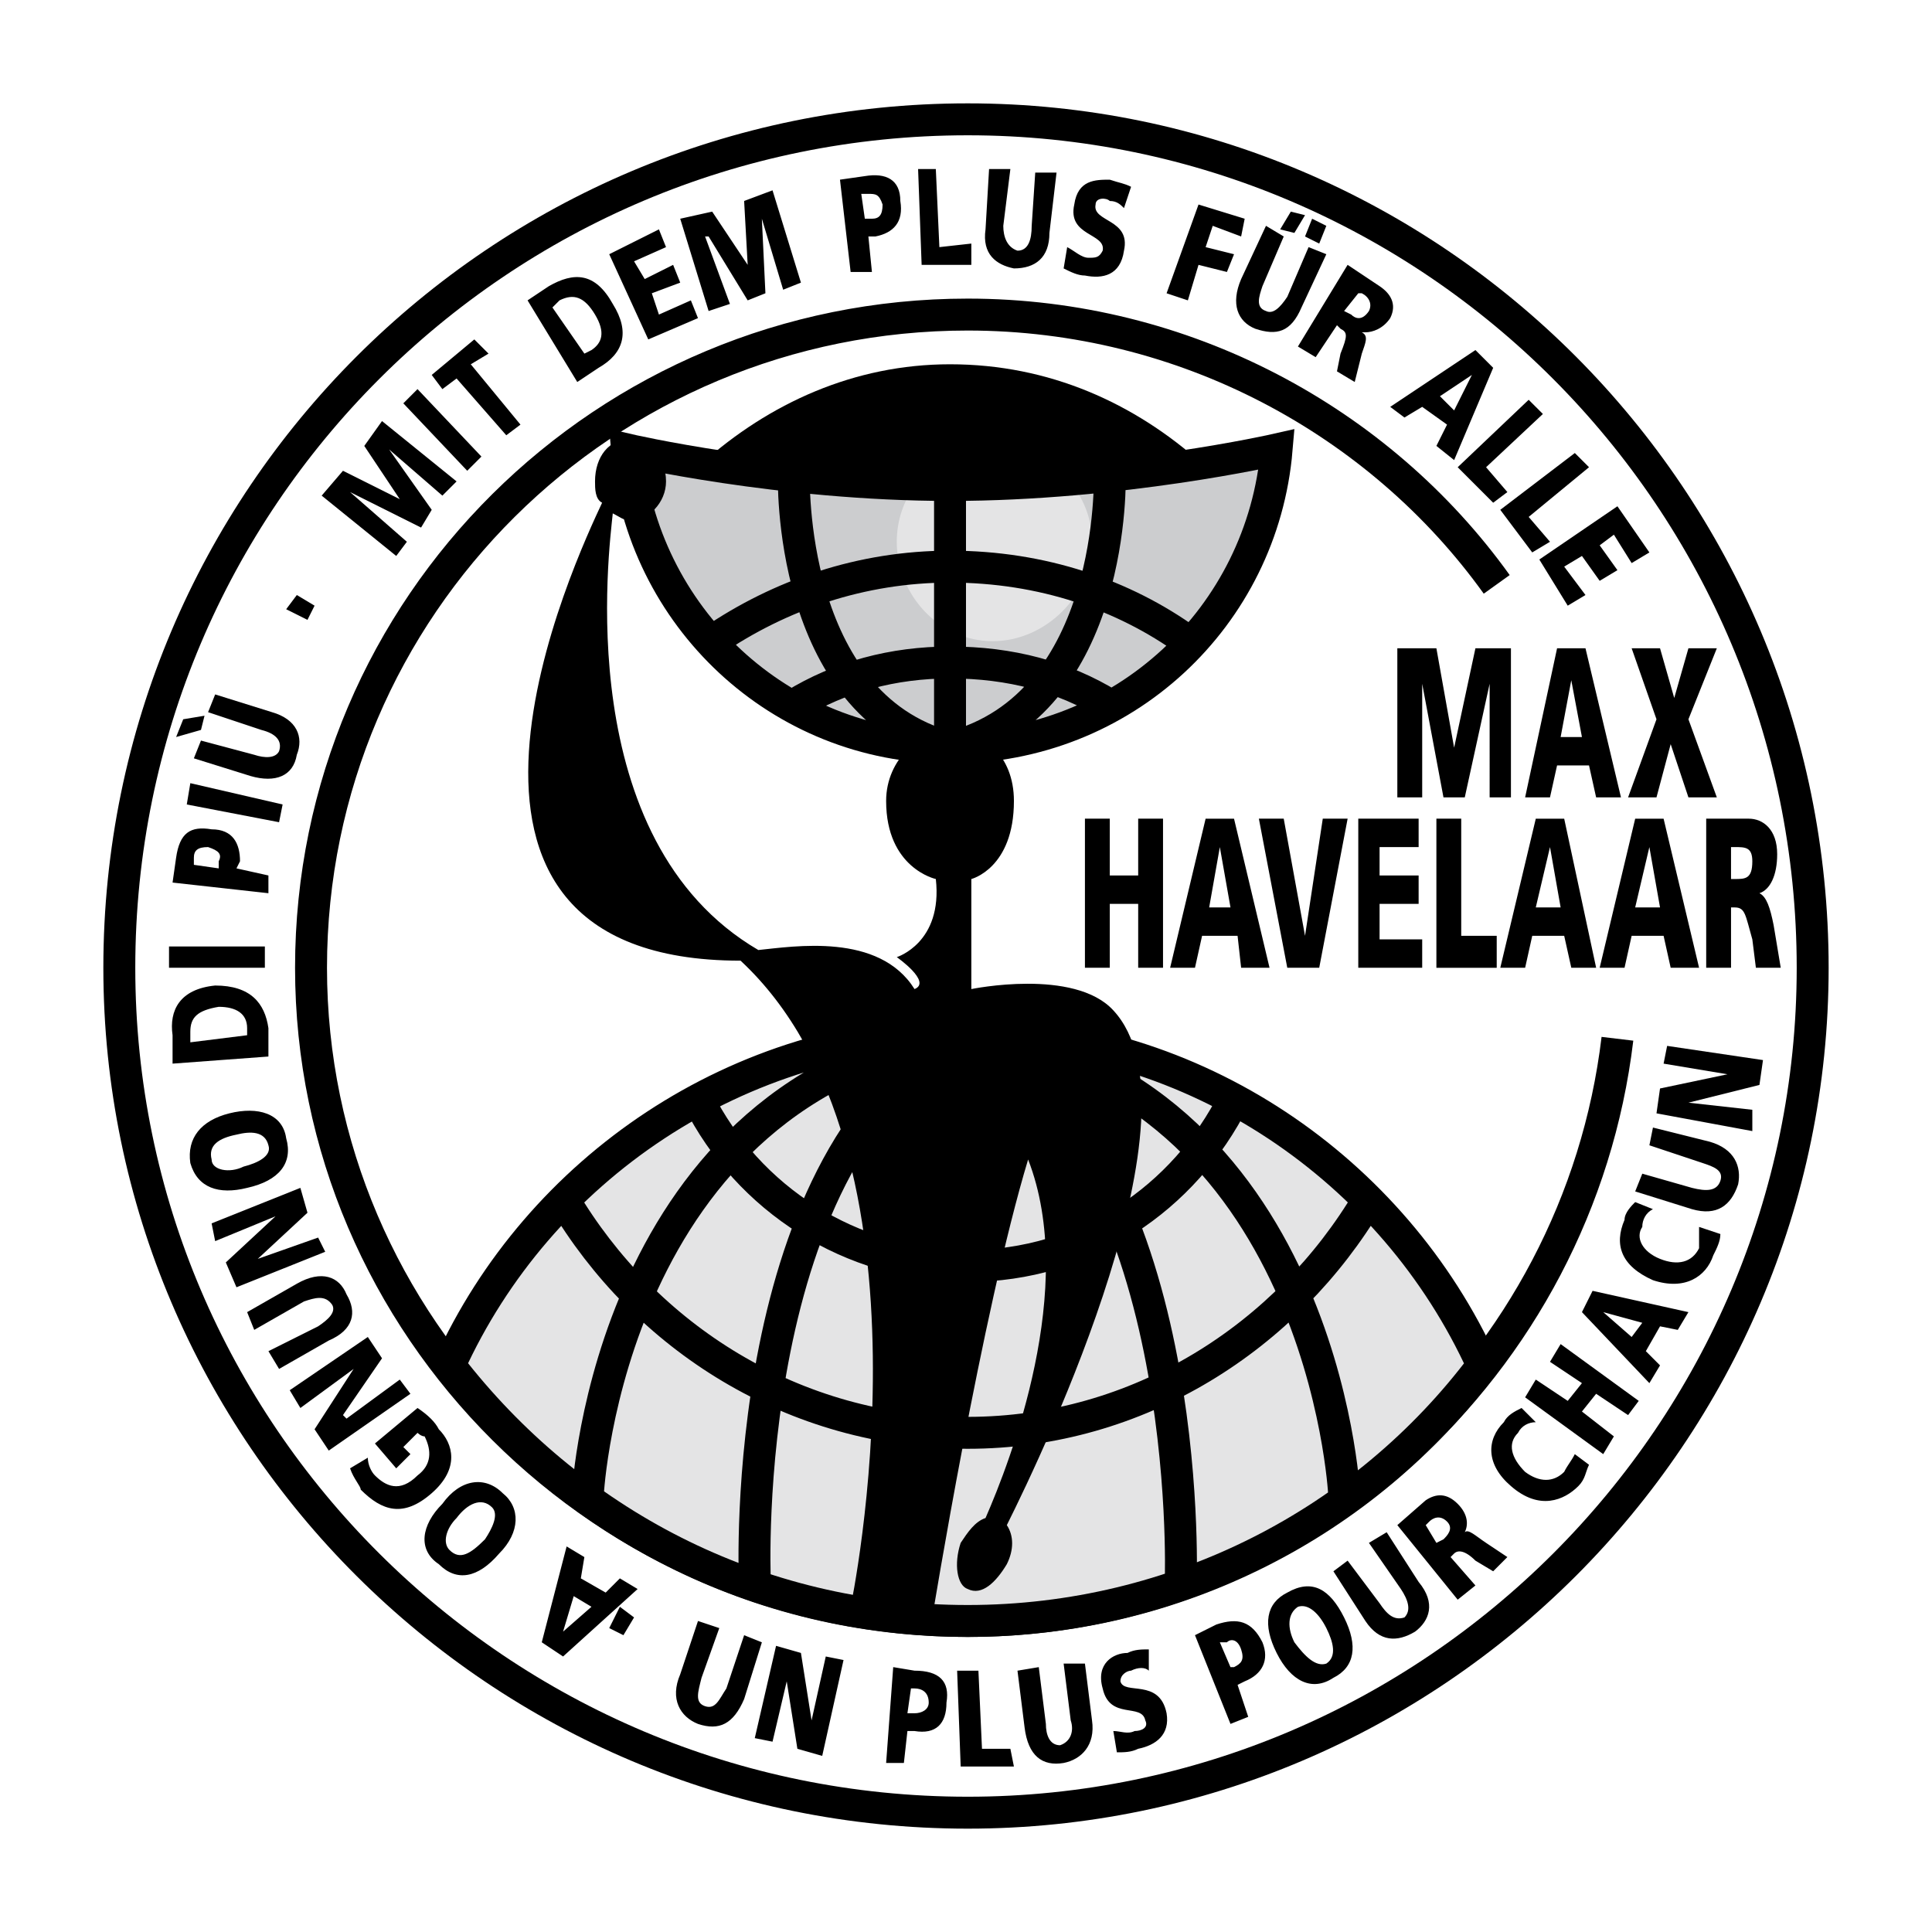
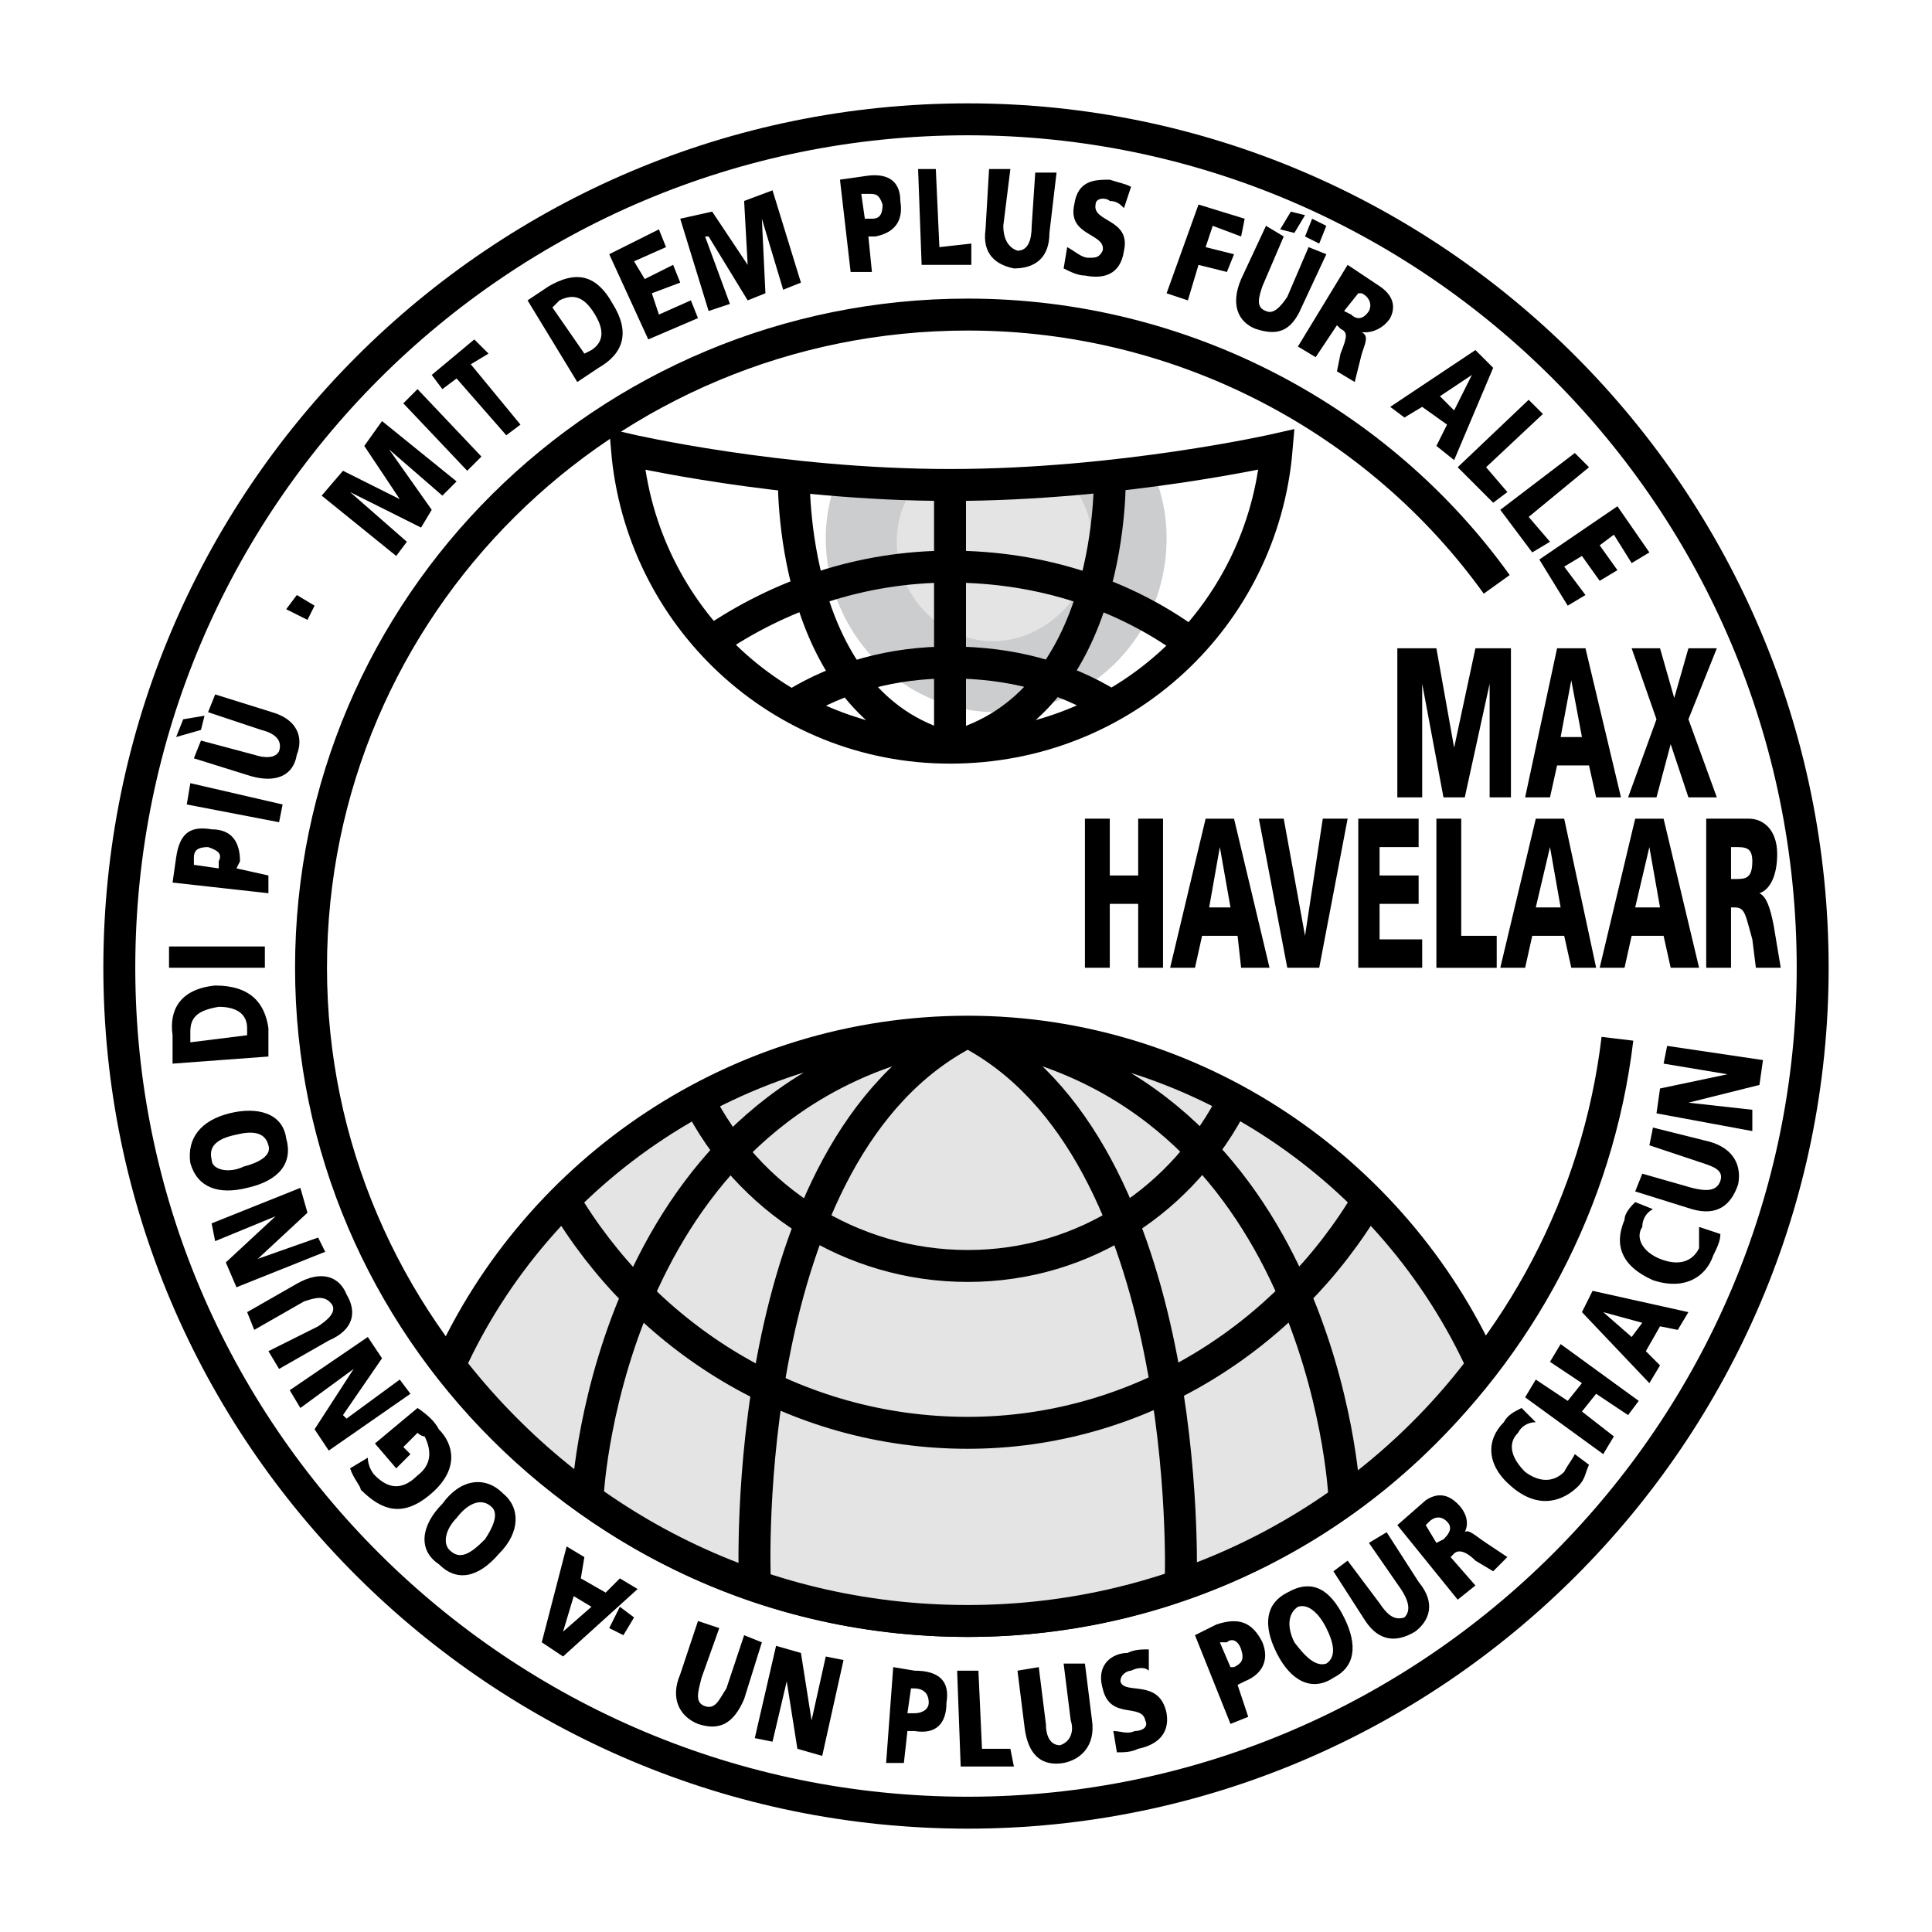
<svg xmlns="http://www.w3.org/2000/svg" width="2500" height="2500" viewBox="0 0 192.756 192.756">
-   <path fill-rule="evenodd" clip-rule="evenodd" fill="#fff" d="M0 0h192.756v192.756H0V0z" />
-   <path d="M96.555 180.852c46.398 0 84.296-37.898 84.296-84.297 0-46.752-37.898-84.65-84.296-84.65-46.753 0-84.651 37.897-84.651 84.65 0 46.398 37.898 84.297 84.651 84.297z" fill-rule="evenodd" clip-rule="evenodd" fill="#fff" />
-   <path d="M96.555 161.725c35.773 0 65.169-29.396 65.169-65.17 0-36.126-29.396-65.17-65.169-65.17-36.127 0-65.524 29.043-65.524 65.17 0 35.773 29.397 65.17 65.524 65.17z" fill-rule="evenodd" clip-rule="evenodd" fill="#fff" />
  <path d="M96.555 180.852c46.398 0 84.296-37.898 84.296-84.297 0-46.752-37.898-84.65-84.296-84.65-46.753 0-84.651 37.897-84.651 84.65 0 46.398 37.898 84.297 84.651 84.297zm52.773-122.549C137.641 42.01 118.16 31.385 96.555 31.385c-36.127 0-65.524 29.043-65.524 65.17 0 35.773 29.397 65.17 65.524 65.17 33.294 0 60.919-25.5 64.816-58.086" fill="none" stroke="#000" stroke-width="3.186" stroke-miterlimit="2.613" />
  <path d="M96.555 102.932c-23.022 0-42.857 13.812-51.711 33.293 12.042 15.584 30.46 25.5 51.711 25.5 20.896 0 39.669-9.916 51.357-25.5-8.853-19.481-28.689-33.293-51.357-33.293z" fill-rule="evenodd" clip-rule="evenodd" fill="#e4e4e5" />
-   <path d="M94.784 48.386c-17.001 0-32.23-3.542-32.23-3.542 1.416 16.646 15.229 29.751 32.23 29.751 17.354 0 31.169-13.105 32.585-29.751 0 0-15.584 3.542-32.585 3.542z" fill-rule="evenodd" clip-rule="evenodd" fill="#cccdcf" />
  <path d="M99.389 71.054c-9.209 0-17.001-7.792-17.001-17.355 0-2.021.38-3.979 1.064-5.797 3.574.291 7.404.484 11.333.484 7.392 0 14.519-.671 20.21-1.429a16.988 16.988 0 0 1 1.396 6.742c0 9.562-7.44 17.355-17.002 17.355z" fill-rule="evenodd" clip-rule="evenodd" fill="#cccdcf" />
  <path d="M99.033 63.97c-5.311 0-9.562-4.604-9.562-9.917 0-2.149.699-4.126 1.878-5.715 1.134.031 2.281.048 3.435.048 4.071 0 8.063-.208 11.778-.516 1.479 1.663 2.389 3.819 2.389 6.183 0 5.313-4.603 9.917-9.918 9.917z" fill-rule="evenodd" clip-rule="evenodd" fill="#e4e4e5" />
-   <path d="M111.078 100.805c-3.898-4.25-14.168-2.125-14.168-2.125V87.701s4.249-1.062 4.249-7.792c0-4.604-3.186-7.084-6.374-7.084-2.833 0-6.375 2.834-6.375 7.084 0 6.729 4.958 7.792 4.958 7.792.708 6.375-3.896 7.792-3.896 7.792s3.542 2.479 1.771 3.187c-3.542-5.667-12.043-4.25-15.584-3.896-18.772-10.98-14.876-40.023-14.522-43.565.709.354 1.062.708 1.771.708 1.771 0 3.542-1.771 3.542-3.896 0-2.479-1.771-4.25-3.542-4.25-2.125 0-3.542 1.771-3.542 4.25 0 .708 0 1.771.707 2.125-2.478 5.312-21.604 45.69 13.814 45.69 20.543 19.126 10.98 64.462 10.98 64.462l8.146 1.062s4.959-30.459 9.563-45.689c4.959 12.75-1.771 30.105-4.25 35.773-1.062.354-1.771 1.416-2.479 2.479-.708 2.125-.354 4.25.708 4.604 1.417.709 2.833-.707 3.896-2.479.707-1.416.707-2.834 0-3.896 3.897-7.791 19.834-41.439 10.627-51.357zM119.932 46.261c-6.73-6.021-15.23-9.917-25.147-9.917-9.563 0-18.063 3.896-24.793 9.917 6.021 1.063 15.23 2.125 24.793 2.125 9.916 0 18.772-1.062 25.147-2.125z" fill-rule="evenodd" clip-rule="evenodd" />
  <path d="M136.578 119.578c-8.146 13.812-23.021 23.375-40.023 23.375-17.355 0-32.231-9.562-40.377-23.375m66.941-9.918c-4.959 9.918-14.875 16.646-26.564 16.646-11.688 0-21.959-6.729-26.918-16.646m-10.98 39.315s2.125-40.73 37.898-46.043m-21.251 54.543s-1.771-42.855 21.251-54.543m37.545 46.043s-2.127-40.73-37.544-46.043m21.251 54.543s1.416-42.855-21.251-54.543m-.001 0c-23.022 0-42.857 13.812-51.711 33.293 12.042 15.584 30.46 25.5 51.711 25.5 20.896 0 39.669-9.916 51.357-25.5-8.853-19.481-28.689-33.293-51.357-33.293zm-1.771-54.546c-17.001 0-32.23-3.542-32.23-3.542 1.416 16.646 15.229 29.751 32.23 29.751 17.354 0 31.169-13.105 32.585-29.751 0 0-15.584 3.542-32.585 3.542zM79.2 47.324s-.708 23.021 15.584 27.272m15.939-27.272s.709 23.021-15.938 27.272m-.001-26.21v25.147m23.73-9.563c-6.375-4.604-14.521-7.438-23.729-7.438-8.855 0-17.001 2.833-23.73 7.438m8.145 6.375c4.604-2.833 9.917-4.25 15.584-4.25 6.021 0 11.335 1.417 15.938 4.25" fill="none" stroke="#000" stroke-width="3.186" stroke-miterlimit="2.613" />
  <path fill-rule="evenodd" clip-rule="evenodd" d="M61.845 160.309l1.416 1.062-1.062 1.772-1.416-.709 1.062-2.125zM74.242 169.518c-1.062 2.479-2.48 3.188-4.604 2.479-1.771-.707-2.834-2.479-1.771-4.957l1.771-5.314 2.125.709-1.771 4.959c-.354 1.416-.708 2.479.354 2.834 1.062.354 1.417-.709 2.125-1.771l1.771-5.312 1.77.709-1.77 5.664zM77.428 164.205l2.481.709 1.062 6.729 1.416-6.375 1.772.353-2.126 9.565-2.478-.709-1.063-6.729-1.417 6.02-1.771-.354 2.124-9.209zM90.888 168.455h.354c.708 0 1.417.354 1.417 1.416 0 .709-.708 1.062-1.417 1.062h-.708l.354-2.478zm-2.479 7.438h1.771l.354-3.188h.708c2.125.355 3.188-.709 3.188-2.834.354-2.123-.708-3.188-3.188-3.188l-2.126-.354-.707 9.564zM95.493 166.684h2.124l.356 7.793h2.832l.353 1.771h-5.311l-.354-9.564zM108.951 171.643c.355 2.48-1.062 3.896-2.832 4.25-2.127.355-3.543-.707-3.896-3.541l-.709-5.668 2.125-.354.709 5.666c0 1.064.354 2.127 1.416 2.127 1.062-.355 1.416-1.418 1.062-2.48l-.707-5.666h2.125l.707 5.666zM111.078 172.705c.707 0 1.416.355 2.123 0 .709 0 1.418-.354 1.064-1.062-.355-1.771-3.543 0-4.252-3.188-.707-2.479 1.064-3.541 2.48-3.541.707-.354 1.416-.354 2.125-.354v2.123c-.354-.354-1.062-.354-1.771 0-.354 0-1.062.355-1.062 1.064.354 1.416 3.896-.355 4.605 3.186.354 2.127-1.062 3.189-2.834 3.543-.709.354-1.418.354-2.125.354l-.353-2.125zM121.703 163.852h.707c.355-.355 1.062-.355 1.418.709.354 1.061 0 1.416-.709 1.77h-.354l-1.062-2.479zm1.063 8.144l1.77-.707-1.062-3.188.709-.354c1.771-.709 2.48-2.127 1.771-3.896-1.062-2.127-2.48-2.48-4.604-1.771l-2.127 1.062 3.543 8.854zM129.141 163.852c-.709-1.418-.709-2.834.354-3.543 1.062-.354 2.125.709 2.834 2.125.707 1.418 1.062 2.834 0 3.543-1.063.353-2.126-.709-3.188-2.125zm-1.772 1.062c1.418 2.834 3.543 3.895 5.666 2.479 2.127-1.062 2.48-3.188 1.064-6.021s-3.188-3.896-5.668-2.479c-2.124 1.062-2.478 3.187-1.062 6.021zM141.537 157.83c1.771 2.125 1.062 3.895-.354 4.959-1.771 1.062-3.543 1.062-4.959-1.064l-3.189-4.957 1.418-1.062 3.188 4.25c.709 1.062 1.418 1.77 2.48 1.416.707-.709.354-1.771-.355-2.834l-3.188-4.604 1.771-1.062 3.188 4.958zM139.412 152.162l2.832-2.479c1.064-.709 2.127-.709 3.189.354s1.062 2.125.707 2.834c.355-.354 1.062.354 2.125 1.062l2.125 1.416-1.416 1.418-1.771-1.062c-1.062-1.062-1.77-1.062-2.125-.709l-.354.354 2.479 2.834-1.77 1.416-6.021-7.438zm3.897 1.772l.707-.355c.355-.354 1.062-1.061.355-1.77-.709-.709-1.418-.354-1.771 0l-.355.354 1.064 1.771zM158.537 146.141c-.354.709-.354 1.418-1.062 2.125-1.416 1.418-3.896 2.48-6.729 0-2.48-2.125-2.48-4.604-.709-6.373.354-.709 1.062-1.064 1.771-1.418l1.416 1.418c-.709 0-1.416.352-1.77 1.061-1.064 1.062-.709 2.48.707 3.896 1.416 1.062 2.834 1.062 3.896 0 .354-.709.709-1.062 1.062-1.771l1.418 1.062zM152.162 139.412l1.063-1.771 3.187 2.125 1.418-1.77-3.187-2.127 1.062-1.769 7.791 5.666-1.062 1.418-3.188-2.125-1.416 1.769 3.188 2.481-1.063 1.769-7.793-5.666zM157.83 130.912l1.062-2.125 9.562 2.125-1.062 1.771-1.771-.355-1.416 2.479 1.416 1.418-1.062 1.771-6.729-7.084zm2.125 0l2.834 2.479 1.062-1.416-3.896-1.063zM171.643 123.119c0 .709-.354 1.416-.709 2.125-.707 2.125-2.834 3.543-6.02 2.48-3.189-1.418-3.896-3.543-2.834-6.021 0-.709.709-1.418 1.062-1.771l1.771.707c-.709.355-1.062 1.064-1.062 1.771-.709 1.062 0 2.48 1.77 3.188 1.771.709 3.188.355 3.896-1.062v-2.125l2.126.708zM170.58 113.91c2.479.709 3.188 2.48 2.834 4.25-.709 2.125-2.125 3.189-4.605 2.479l-5.666-1.77.709-1.771 4.957 1.416c1.418.355 2.48.355 2.834-.707s-.709-1.416-1.771-1.771l-5.312-1.77.355-1.771 5.665 1.415zM165.268 111.078l.353-2.48 6.731-1.418-6.375-1.061.353-1.771 9.563 1.416-.354 2.48-7.084 1.77 6.375.709v2.125l-9.562-1.77zM57.24 159.246l1.771 1.062-2.833 2.48 1.062-3.542zm6.376-.709l-1.771-1.062-1.417 1.418-2.479-1.418.354-2.125-1.771-1.062-2.48 9.564 2.126 1.416 7.438-6.731zM48.386 153.578c-1.417 1.418-2.48 2.127-3.542 1.064-.708-.709-.354-2.125.708-3.188 1.062-1.418 2.479-2.127 3.542-1.064.708.71 0 2.128-.708 3.188zm1.416 1.418c2.125-2.125 2.125-4.605.354-6.021-1.771-1.771-4.251-1.416-6.021 1.062-2.125 2.125-2.479 4.605-.354 6.021 1.771 1.772 3.896 1.417 6.021-1.062zM41.656 140.475c1.062.709 1.771 1.418 2.125 2.125 1.417 1.416 2.125 3.896-.708 6.375-2.833 2.48-4.958 1.771-7.084-.354 0-.355-.708-1.062-1.062-2.125l1.771-1.062c0 .707.354 1.416.709 1.77 1.063 1.062 2.479 1.771 4.25 0 1.417-1.062 1.417-2.479.709-3.895-.355 0-.709-.355-.709-.355l-1.416 1.418.708.707-1.417 1.418-2.125-2.48 4.249-3.542zM32.801 144.725l-1.416-2.125 3.896-6.022-5.313 3.897-1.062-1.772 7.791-5.312 1.417 2.125-3.896 5.668.355.353 5.312-3.896 1.063 1.418-8.147 5.666zM29.614 128.078c2.479-1.416 4.25-.709 4.959 1.062 1.062 1.771.708 3.543-1.771 4.604l-4.958 2.834-1.062-1.771 4.958-2.479c1.062-.709 1.771-1.416 1.417-2.125-.708-1.062-1.771-.709-2.833-.354l-4.959 2.834-.708-1.771 4.957-2.834zM23.593 128.432l-1.063-2.479 4.959-4.603-6.022 2.478-.354-1.771 8.855-3.543.708 2.48-4.958 4.604 6.021-2.125.708 1.418-8.854 3.541zM24.301 116.391c-1.417.707-3.188.354-3.188-.709-.354-1.416.709-2.125 2.48-2.48 1.417-.354 2.833-.354 3.188 1.064.353 1.062-1.063 1.769-2.48 2.125zm.355 2.123c3.187-.707 4.604-2.479 3.895-4.957-.354-2.479-2.833-3.188-5.667-2.479-2.833.707-4.25 2.479-3.896 4.957.709 2.479 2.834 3.188 5.668 2.479zM18.989 103.992v-1.061c0-1.418.708-2.127 2.833-2.48 1.771 0 2.834.707 2.834 2.125v.709l-5.667.707zm7.791 1.418v-2.834c-.355-2.479-1.771-4.25-5.313-4.25-3.542.354-4.604 2.479-4.25 4.959v2.834l9.563-.709zM16.863 96.555V94.43h9.562v2.125h-9.562zM19.343 86.284v-.708c0-.709.354-1.063 1.417-1.063 1.062.354 1.417.708 1.062 1.417v.709l-2.479-.355zm7.437 2.833v-1.771l-3.188-.708.354-.709c0-1.771-.708-3.187-2.834-3.187-2.124-.355-3.188.354-3.542 2.833l-.354 2.479 9.564 1.063zM18.634 80.263l.355-2.126 9.208 2.126-.354 1.77-9.209-1.77zM20.051 72.825l-2.479.708.708-1.771 2.125-.354-.354 1.417zm7.083-1.771c2.479.708 3.188 2.479 2.479 4.25-.354 2.124-2.125 2.833-4.604 2.124l-5.667-1.769.708-1.772 5.313 1.417c1.062.355 2.125.355 2.479-.354.354-1.063-.354-1.771-1.771-2.125l-5.312-1.771.708-1.771 5.667 1.771zM28.551 60.783l1.063-1.417 1.771 1.062-.709 1.417-2.125-1.062zM32.093 49.449l2.125-2.48 5.667 2.833-3.541-5.312 1.77-2.48 7.438 6.021-1.417 1.418-5.312-4.605 4.25 6.021-1.063 1.771-7.083-3.542 5.666 4.959-1.062 1.416-7.438-6.02zM40.24 40.24l1.416-1.417 6.375 6.729-1.416 1.417-6.375-6.729zM45.552 37.76l-1.417 1.063-1.062-1.416 4.25-3.543 1.417 1.417-1.771 1.063 4.958 6.021-1.416 1.062-4.959-5.667zM55.115 30.676l.709-.708c1.417-.708 2.479-.354 3.542 1.417 1.062 1.771.707 2.833-.354 3.542l-.708.354-3.189-4.605zm2.48 7.438l2.125-1.417c2.479-1.417 3.187-3.541 1.416-6.375-1.771-3.188-3.896-3.188-6.375-1.771l-2.125 1.417 4.959 8.146zM60.783 25.364l4.958-2.48.708 1.772-3.188 1.416 1.063 1.771 2.834-1.418.708 1.772-2.833 1.063.708 2.125 3.187-1.417.709 1.771-4.959 2.125-3.895-8.5zM67.866 21.822l3.188-.709 3.542 5.312-.354-6.374 2.833-1.062 2.834 9.208-1.772.709-2.126-7.084.355 7.438-1.77.708-3.897-6.375h-.354l2.48 6.73-2.126.708-2.833-9.209zM85.929 19.343h.709c.708 0 1.062 0 1.417 1.062 0 1.062-.354 1.417-1.063 1.417h-.708l-.355-2.479zm-1.062 7.791h2.125l-.354-3.542h.708c1.771-.354 2.833-1.417 2.479-3.542 0-2.125-1.417-2.833-3.542-2.479l-2.479.354 1.063 9.209zM91.598 16.863h1.769l.355 7.793 3.188-.355v2.124h-4.959l-.353-9.562zM104.701 23.239c0 2.479-1.416 3.542-3.543 3.542-1.77-.355-3.186-1.417-2.832-3.896l.354-6.021h2.125l-.707 5.667c0 1.063.354 2.126 1.416 2.479 1.062 0 1.418-1.062 1.418-2.479l.354-5.312h2.125l-.71 6.02zM106.473 24.656c.707.354 1.416 1.062 2.125 1.062s1.062 0 1.416-.708c.355-1.771-3.541-1.417-2.834-4.604.355-2.479 2.127-2.479 3.543-2.479 1.062.354 1.416.354 2.125.709l-.709 2.125c-.354-.354-.707-.708-1.416-.708-.354-.354-1.416-.354-1.416.354-.355 1.771 3.541 1.417 2.832 4.604-.354 2.479-2.125 2.833-3.895 2.479-.709 0-1.418-.354-2.125-.708l.354-2.126zM119.576 20.405l4.606 1.417-.354 1.771-2.834-1.063-.709 2.126 2.834.708-.709 1.77-2.834-.709-1.062 3.543-2.123-.708 3.185-8.855zM130.912 21.822l1.416.708-.709 1.771-1.416-.708.709-1.771zm-2.125-.709l1.416.354-1.062 1.771-1.418-.354 1.064-1.771zm1.063 9.563c-1.062 2.48-2.48 2.833-4.605 2.125-1.771-.708-2.479-2.479-1.416-4.958l2.479-5.313 1.771 1.063-2.125 4.958c-.355 1.062-.709 2.125.354 2.479.709.354 1.416-.354 2.125-1.417l2.125-4.958 1.771.708-2.479 5.313zM135.516 29.26h.354c.709.354 1.062 1.063.709 1.771-.709 1.062-1.416.708-1.771.354l-.707-.354 1.415-1.771zm-6.022 5.313l1.771 1.062 2.125-3.188.354.354c.709.355.709.708 0 2.479l-.354 1.771 1.771 1.062.707-2.833c.355-1.062.709-1.771 0-2.125h.355c.707 0 1.771-.355 2.479-1.417.709-1.417 0-2.479-1.062-3.188l-3.188-2.126-4.958 8.149zM145.078 40.948l-1.416-1.417 3.188-2.124-1.772 3.541zm-6.375-.355l1.418 1.063 1.771-1.063 2.479 1.771-1.062 2.125 1.77 1.416 3.896-9.209-1.771-1.77-8.501 5.667zM152.516 39.886l1.418 1.416-5.668 5.313 2.125 2.479-1.416 1.063-3.541-3.542 7.082-6.729zM157.121 45.198l1.416 1.417-6.021 4.958 2.127 2.48-1.772 1.062-3.187-4.25 7.437-5.667zM161.371 50.511l3.188 4.604-1.77 1.063-1.771-2.834-1.418 1.063 1.771 2.479-1.771 1.063-1.77-2.48-1.771 1.063 2.125 2.834-1.772 1.062-2.834-4.604 7.793-5.313zM139.412 64.678h3.897l1.769 9.918 2.125-9.918h3.543v14.877h-2.125V68.22l-2.48 11.335h-2.125l-2.123-11.335v11.335h-2.481V64.678zM157.83 73.533h-2.125l1.062-5.667 1.063 5.667zm-5.668 6.022h2.48l.707-3.188h3.188l.709 3.188h2.479l-3.541-14.876h-2.834l-3.188 14.876zM165.268 71.762l-2.479-7.084h2.832l1.418 4.959 1.416-4.959h2.834l-2.834 7.084 2.834 7.793h-2.834l-1.771-5.313-1.416 5.313h-2.834l2.834-7.793zM108.244 81.679h2.479v5.667h2.834v-5.667h2.478v14.876h-2.478V90.18h-2.834v6.375h-2.479V81.679zM122.766 90.534h-2.127l1.064-6.021 1.063 6.021zm-6.022 6.021h2.479l.709-3.187h3.541l.355 3.187h2.834l-3.543-14.875h-2.834l-3.541 14.875zM125.598 81.679h2.48l2.125 11.689 1.77-11.689h2.48l-2.834 14.876h-3.187l-2.834-14.876zM135.516 81.679h6.021v2.834h-3.896v2.833h3.896v2.834h-3.896v3.542h4.252v2.833h-6.377V81.679zM143.309 81.679h2.478v11.689h3.541v3.187h-6.019V81.679zM155.705 90.534h-2.48l1.418-6.021 1.062 6.021zm-6.021 6.021h2.479l.709-3.187h3.188l.709 3.187h2.479L156.06 81.68h-2.834l-3.542 14.875zM165.621 90.534h-2.479l1.416-6.021 1.063 6.021zm-6.021 6.021h2.48l.709-3.187h3.188l.707 3.187h2.834l-3.541-14.875h-2.834L159.6 96.555zM172.705 84.513h.354c1.064 0 1.771 0 1.771 1.417 0 1.771-.707 1.771-1.771 1.771h-.354v-3.188zm-2.478 12.042h2.479v-6.021h.354c1.064 0 1.064.708 1.771 3.188l.355 2.833h2.479l-.709-4.25c-.354-1.771-.707-2.834-1.416-3.188 1.062-.354 1.77-1.771 1.77-3.896 0-2.479-1.416-3.542-2.832-3.542h-4.25v14.876h-.001z" />
</svg>